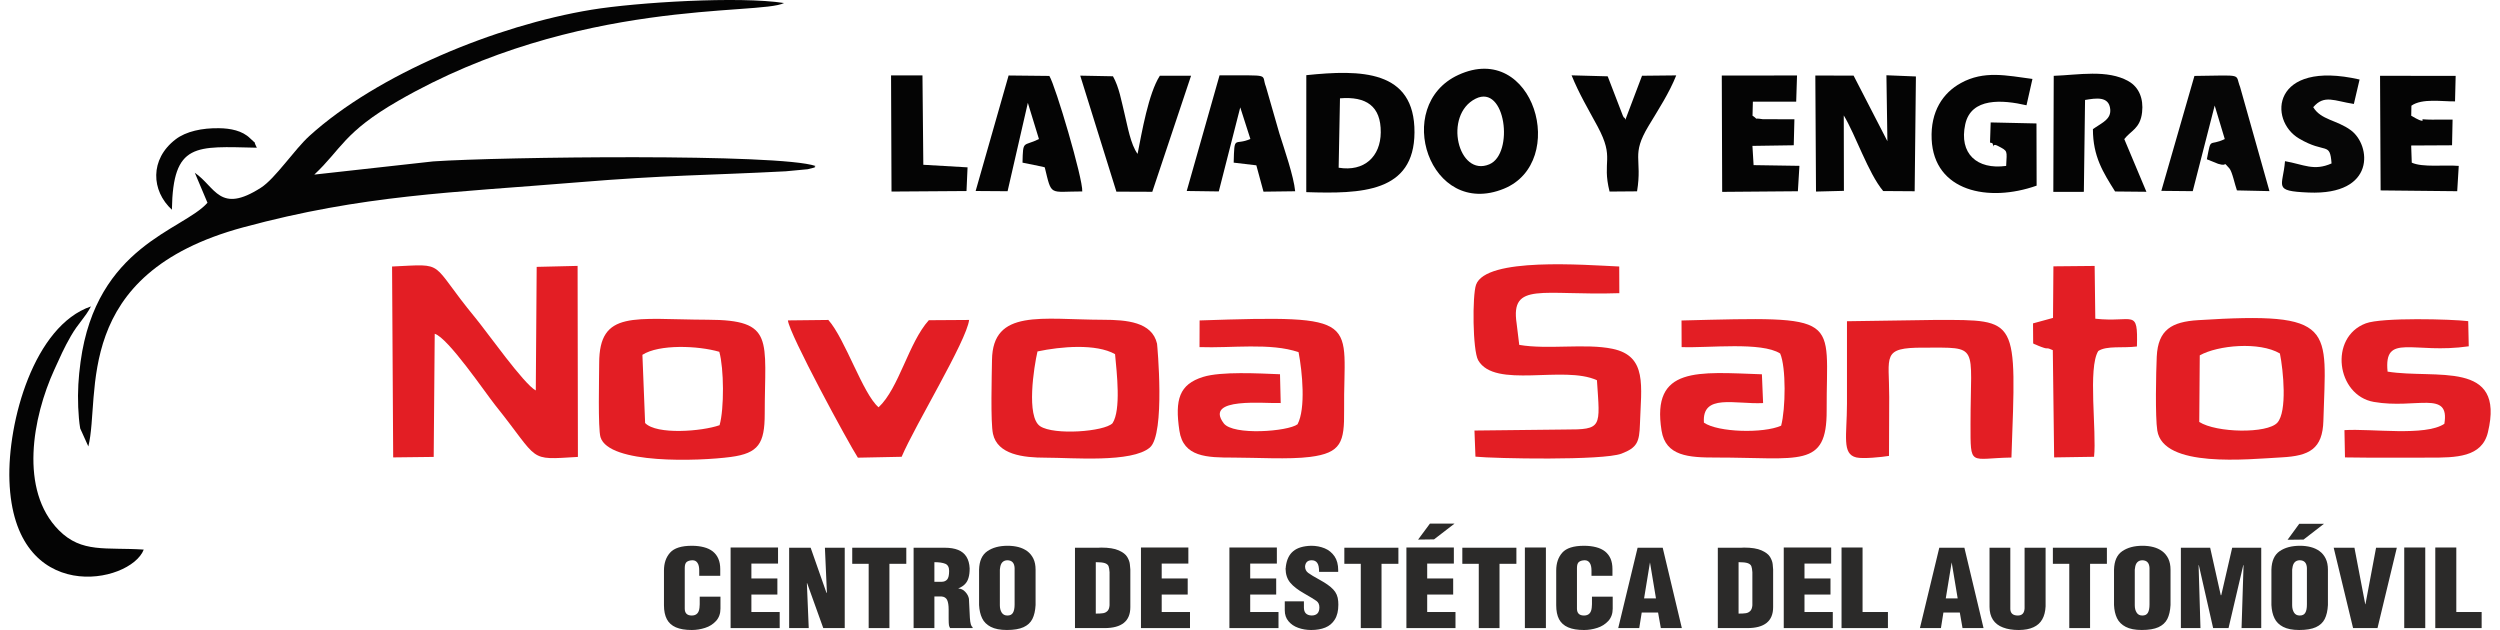
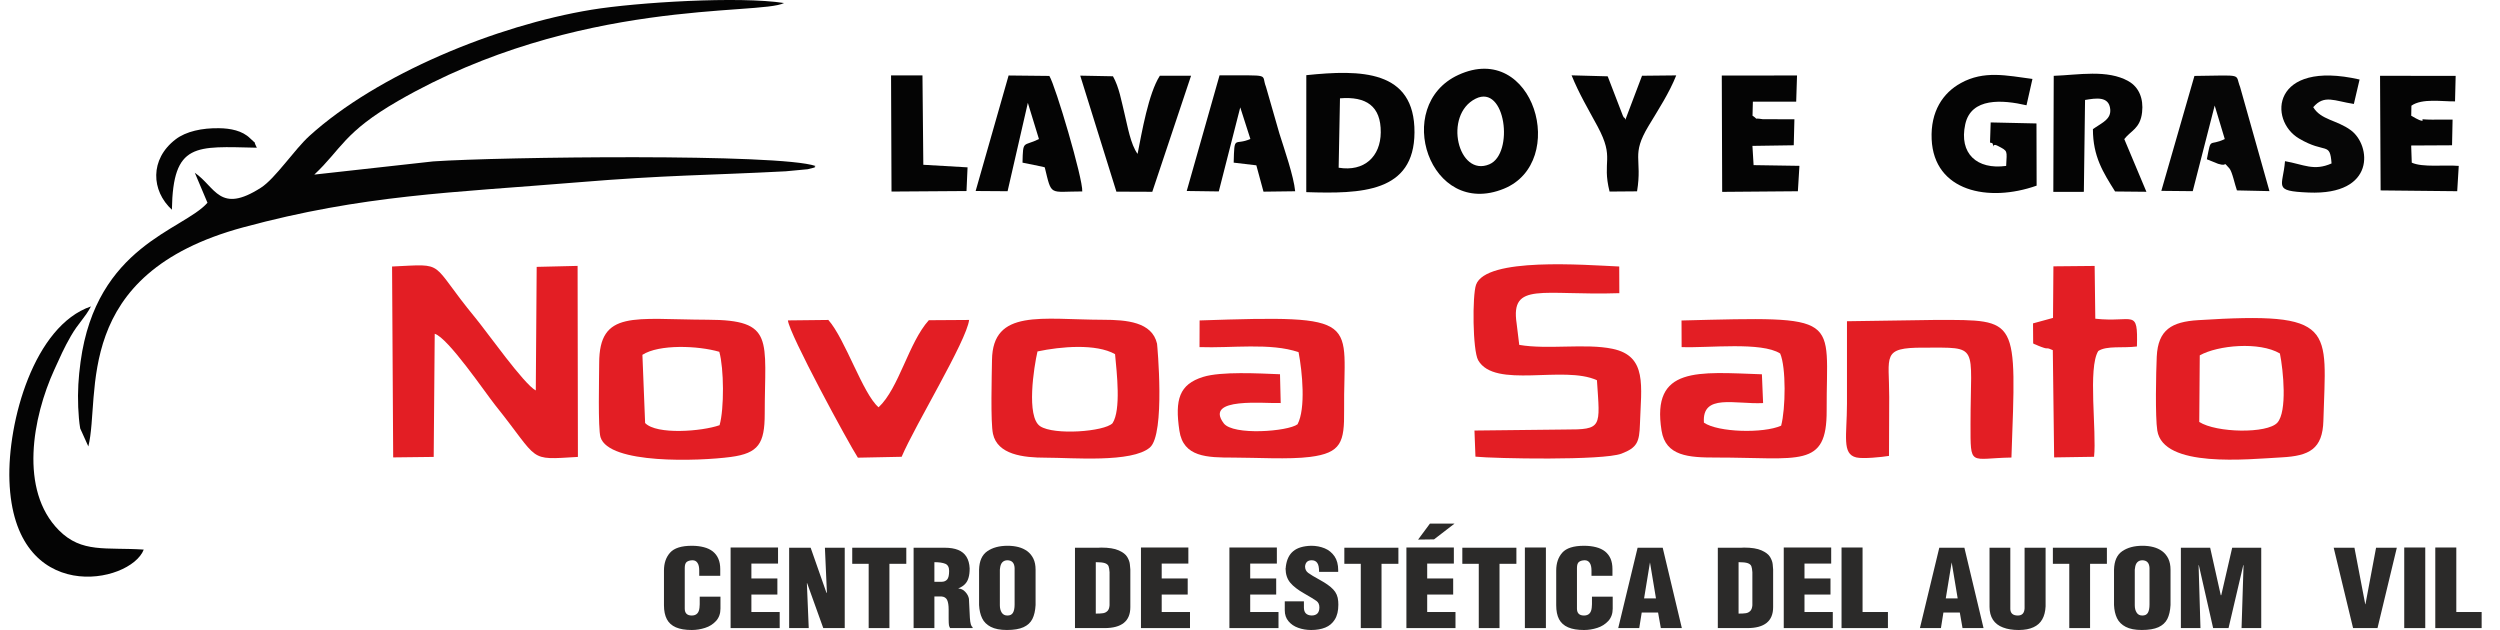
<svg xmlns="http://www.w3.org/2000/svg" version="1.1" id="Capa_1" x="0px" y="0px" width="250px" height="63px" viewBox="0 0 250 63" enable-background="new 0 0 250 63" xml:space="preserve">
  <path fill="none" d="M110.488,56.314c-0.191-0.063-0.493-0.098-0.911-0.098v5.145c0.311,0,0.555-0.014,0.729-0.041  c0.173-0.026,0.32-0.102,0.44-0.222s0.191-0.307,0.208-0.573v-3.301c-0.018-0.275-0.049-0.479-0.102-0.613  C110.795,56.482,110.675,56.381,110.488,56.314z" />
  <path fill="none" d="M214.209,56.025c-0.413,0.021-0.653,0.279-0.707,0.773l-0.025,0.168v3.559c0,0.298,0.062,0.542,0.19,0.737  c0.124,0.196,0.312,0.289,0.563,0.289c0.268,0,0.453-0.089,0.561-0.28c0.106-0.182,0.16-0.462,0.16-0.83v-3.475v-0.168  C214.929,56.283,214.68,56.025,214.209,56.025z" />
  <path fill="none" d="M174.768,56.314c-0.191-0.063-0.492-0.098-0.91-0.098v5.145c0.311,0,0.555-0.014,0.732-0.041  c0.174-0.026,0.316-0.102,0.436-0.222c0.12-0.12,0.191-0.307,0.213-0.573v-3.301c-0.018-0.275-0.053-0.479-0.105-0.613  C175.078,56.482,174.955,56.381,174.768,56.314z" />
  <path fill="none" d="M111.506,35.416c-1.897-1.07-5.411-0.769-7.757-0.271c-0.36,1.547-1.146,6.545,0.267,7.478  c1.391,0.924,6.419,0.542,7.237-0.298C112.119,40.996,111.679,37.277,111.506,35.416z" />
  <path fill="none" d="M94.526,56.376c-0.262-0.106-0.622-0.159-1.088-0.159v1.963h0.71c0.245,0,0.431-0.075,0.564-0.227  c0.133-0.15,0.2-0.436,0.2-0.857C94.913,56.723,94.784,56.482,94.526,56.376z" />
  <polygon fill="none" points="194.577,59.842 195.768,59.842 195.168,56.238 " />
  <path fill="none" d="M100.715,56.025c-0.413,0.021-0.649,0.279-0.707,0.773l-0.022,0.168v3.559c0,0.298,0.062,0.542,0.187,0.737  c0.129,0.196,0.315,0.289,0.568,0.289c0.262,0,0.449-0.089,0.556-0.28c0.111-0.182,0.164-0.462,0.164-0.83v-3.475v-0.168  C101.435,56.283,101.19,56.025,100.715,56.025z" />
  <path fill="none" d="M71.958,42.52c0.471-1.652,0.44-5.673-0.027-7.339c-2.128-0.622-6.028-0.772-7.69,0.302l0.271,6.82  C65.659,43.502,70.199,43.142,71.958,42.52z" />
  <polygon fill="none" points="164.408,59.842 165.598,59.842 164.998,56.238 " />
  <path fill="none" d="M227.736,42.267c1-1.12,0.596-5.22,0.254-6.917c-2.049-1.209-6.202-0.831-8.015,0.187l-0.05,6.659  C221.637,43.293,226.724,43.382,227.736,42.267z" />
  <path fill="none" d="M229.949,56.025c-0.414,0.021-0.648,0.279-0.707,0.769l-0.026,0.173v3.559c0,0.298,0.067,0.542,0.19,0.737  c0.125,0.196,0.316,0.289,0.569,0.289c0.263,0,0.448-0.089,0.556-0.28c0.111-0.182,0.16-0.462,0.16-0.83v-3.47v-0.173  C230.668,56.278,230.42,56.025,229.949,56.025z" />
  <path fill="#E31E24" d="M163.994,42.408c0.121-3.78,0.765-6.801-2.75-7.529c-2.683-0.561-6.48,0.102-9.32-0.391l-0.262-2.15  c-0.627-4.199,2.55-2.764,10.271-3.021l-0.01-2.666c-3.461-0.155-13.318-0.951-14.318,1.822c-0.381,1.062-0.346,6.574,0.214,7.553  c1.657,2.896,8.556,0.466,11.875,1.998c0.307,4.714,0.587,4.936-3.19,4.928l-9.058,0.102l0.098,2.612  c1.923,0.195,12.741,0.404,14.603-0.302C163.729,44.759,163.938,44.195,163.994,42.408z" />
  <path fill="#E31E24" d="M182.666,41.049c-0.044-9.516,1.813-9.413-14.514-9l0.01,2.661c2.714,0.103,7.979-0.552,9.854,0.64  c0.604,1.377,0.547,5.539,0.098,7.219c-1.786,0.791-6.3,0.671-7.721-0.302c-0.219-2.94,3.1-1.821,5.917-1.959l-0.12-2.879  c-6.384-0.218-11.07-0.835-10.035,5.633c0.408,2.56,2.727,2.692,5.41,2.692C179.983,45.75,182.693,46.865,182.666,41.049z" />
  <path fill="#E31E24" d="M119.96,32.044l-0.009,2.666c3.189,0.12,7.104-0.458,9.906,0.507c0.378,1.98,0.729,5.633-0.102,7.21  c-0.951,0.724-6.451,1.146-7.384-0.099c-1.995-2.656,4.141-1.954,5.7-2.025l-0.071-2.879c-2.137-0.084-5.877-0.297-7.694,0.268  c-2.381,0.746-2.83,2.256-2.368,5.37c0.391,2.657,2.759,2.696,5.411,2.696c2.217,0,5.566,0.201,7.65-0.066  c3.137-0.395,3.443-1.488,3.412-4.643C134.318,31.906,136.563,31.489,119.96,32.044z" />
  <path fill="#E31E24" d="M114.989,44.75c1.563-1.342,0.733-10.303,0.715-10.383c-0.498-2.176-3.043-2.385-5.398-2.39  c-6.122-0.013-11.04-1.128-11.106,4.021c-0.022,1.479-0.155,6.237,0.098,7.389c0.453,2.061,2.985,2.385,5.292,2.381  C107.223,45.768,113.181,46.301,114.989,44.75z M104.016,42.622c-1.413-0.933-0.626-5.931-0.267-7.478  c2.346-0.497,5.86-0.799,7.757,0.271c0.173,1.861,0.613,5.58-0.253,6.908C110.435,43.164,105.406,43.546,104.016,42.622z" />
  <path fill="#E31E24" d="M228.176,45.736c2.75-0.146,4.088-0.831,4.163-3.67c0.253-9.32,1.422-10.938-12.55-10.049  c-2.582,0.164-3.985,0.929-4.114,3.643c-0.071,1.547-0.164,6.024,0.054,7.393C216.324,46.834,224.733,45.923,228.176,45.736z   M219.976,35.536c1.813-1.018,5.966-1.396,8.015-0.187c0.342,1.697,0.746,5.797-0.254,6.917c-1.013,1.115-6.1,1.026-7.811-0.071  L219.976,35.536z" />
  <path fill="#E31E24" d="M53.668,26.687l-0.089,12.359c-1.195-0.631-4.842-5.807-6.038-7.255c-4.736-5.74-2.785-5.394-8.334-5.14  l0.111,19.089l4.052-0.049l0.102-12.314c1.337,0.4,5.083,5.931,6.06,7.152c4.527,5.646,3.163,5.465,8.259,5.162L57.76,26.589  L53.668,26.687z" />
-   <path fill="#E31E24" d="M238.758,37.162c-0.391-3.928,2.555-1.724,8.117-2.532l-0.053-2.515c-1.662-0.204-8.628-0.391-10.25,0.223  c-3.7,1.395-2.923,7.205,0.813,7.854c4.226,0.738,7.628-1.226,7.05,2.19c-1.91,1.271-7.254,0.462-9.99,0.631l0.053,2.728  c2.795,0.049,5.606,0.014,8.4,0.022c2.711,0.005,5.287-0.022,5.892-2.528C250.549,35.936,243.583,37.936,238.758,37.162z" />
  <path fill="#E31E24" d="M73.078,45.696c2.781-0.368,3.39-1.354,3.394-4.305c0-7.455,1.04-9.396-5.687-9.418  c-7.366-0.022-10.875-1.022-10.867,4.372c0,1.292-0.133,6.499,0.133,7.374C60.887,46.442,69.87,46.123,73.078,45.696z   M64.241,35.482c1.662-1.074,5.562-0.924,7.69-0.302c0.467,1.666,0.498,5.687,0.027,7.339c-1.759,0.622-6.299,0.982-7.446-0.217  L64.241,35.482z" />
  <path fill="#E31E24" d="M209.406,45.679c0.271-2.542-0.631-8.912,0.422-10.578c0.845-0.556,2.466-0.271,3.865-0.453  c0.107-3.887-0.32-2.354-4.162-2.776l-0.066-5.278l-4.123,0.04l-0.04,5.158l-1.999,0.547l0.014,2.008  c0.079,0.053,0.199,0.094,0.266,0.119c0.063,0.027,0.188,0.09,0.262,0.116c0.076,0.03,0.183,0.075,0.263,0.103  c0.075,0.031,0.178,0.062,0.253,0.088c0.471,0.16,0.244-0.07,0.92,0.244l0.133,10.725L209.406,45.679z" />
  <path fill="#E31E24" d="M90.164,45.679c1.364-3.208,6.478-11.556,6.749-13.684l-4.03,0.026c-2.026,2.244-2.972,6.789-5.024,8.708  c-1.573-1.333-3.328-6.815-5.024-8.734l-4.043,0.045c0.107,1.319,6.069,12.306,6.997,13.728L90.164,45.679z" />
  <path fill="#E31E24" d="M192.334,34.764c5.686,0.004,4.718-0.423,4.718,7.618c0,4.381-0.106,3.438,4.092,3.372  c0.497-14.069,0.759-13.75-7.468-13.763l-8.979,0.133v8.25c-0.005,3.221-0.529,5.028,0.938,5.371  c0.662,0.155,2.531-0.031,3.265-0.155l0.022-5.887C188.926,35.572,188.113,34.759,192.334,34.764z" />
-   <path fill="#040404" d="M184.391,19.085l-0.014-7.543c1.182,1.946,2.439,5.762,3.941,7.561l3.148,0.022l0.125-11.479l-2.949-0.12  l0.098,6.593l-3.381-6.558l-3.826-0.009l0.067,11.604L184.391,19.085z" />
  <path fill="#040404" d="M130.631,7.517l-0.004,11.697c5.5,0.178,10.786,0.049,10.822-5.962  C141.488,6.953,136.051,6.957,130.631,7.517z M133.865,16.771l0.133-6.939c2.604-0.209,4.105,0.759,4.078,3.416  C138.05,15.656,136.434,17.193,133.865,16.771z" />
  <path fill="#040404" d="M145.829,7.495c-6.628,3.057-2.874,14.42,4.567,11.373C156.887,16.211,153.395,4.007,145.829,7.495z   M148.939,16.429c-3.129,1.328-4.635-4.936-1.373-6.562C150.569,8.374,151.432,15.371,148.939,16.429z" />
  <path fill="#040404" d="M199.365,14.672C199.369,14.693,199.371,14.698,199.365,14.672L199.365,14.672z" />
  <path fill="#040404" d="M203.662,18.565l-0.014-6.22l-4.58-0.102l-0.066,2.008c0.076,0.062,0.218,0.004,0.262,0.115  c0.07,0.187,0.094,0.271,0.102,0.305c-0.013-0.071-0.018-0.308,0.405-0.087c1.053,0.546,0.915,0.444,0.845,2.008  c-2.924,0.4-4.728-1.239-4.092-4.158c0.582-2.701,3.719-2.461,6.126-1.906l0.595-2.634c-2.598-0.342-4.833-0.866-7.156,0.409  c-1.795,0.986-3.048,2.839-2.924,5.624C193.4,19.143,198.838,20.271,203.662,18.565z" />
  <path fill="#040404" d="M208.505,9.996c1.11-0.187,2.395-0.395,2.519,0.933c0.084,0.959-0.725,1.302-1.506,1.83  c-0.049,0.036-0.156,0.098-0.227,0.156c0,2.746,1.035,4.345,2.217,6.233l3.132,0.031l-2.212-5.269  c0.652-0.853,1.6-1.044,1.781-2.688c0.15-1.341-0.298-2.492-1.346-3.092c-2.119-1.213-5.052-0.631-7.49-0.546l-0.041,11.604  l3.053-0.004L208.505,9.996z" />
  <path fill="#040404" d="M121.879,19.143l2.146-8.405l1.013,3.159c-1.612,0.711-1.595-0.489-1.67,2.368l2.266,0.267l0.715,2.634  l3.168-0.04c-0.146-1.515-1.07-4.158-1.576-5.771l-1.342-4.669c-0.533-1.346,0.688-1.124-4.643-1.155l-3.283,11.568L121.879,19.143z  " />
  <path fill="#040404" d="M102.785,10.285l1.11,3.621c-1.59,0.786-1.59,0.036-1.644,2.359l1.923,0.391  c0.076,0.022,0.205,0.04,0.302,0.08c0.715,2.937,0.417,2.408,3.75,2.408c0.08-1.249-2.683-10.591-3.292-11.551l-4.074-0.044  l-3.296,11.551l3.194,0.022L102.785,10.285z" />
  <path fill="#060606" d="M221.469,10.556l1.008,3.35c-1.617,0.773-1.342-0.289-1.791,2.021l1.125,0.453  c1.105,0.342,0.346-0.391,1.123,0.453c0.285,0.311,0.564,1.684,0.76,2.208l3.252,0.071L224.01,8.699  c-0.543-1.364,0.453-1.16-4.567-1.106l-3.31,11.493l3.141,0.031L221.469,10.556z" />
  <path fill="#040404" d="M179.788,19.125l0.155-2.541l-4.584-0.071l-0.116-1.924l4.132-0.062l0.066-2.599l-3.168-0.009  c-1.208-0.191-0.222,0.182-1.021-0.347l0.035-1.404h4.332l0.084-2.621l-7.525,0.009l0.04,11.631L179.788,19.125z" />
  <path fill="#040404" d="M245.721,19.121l0.154-2.532c-1.496-0.12-3.607,0.173-4.699-0.324l-0.059-1.715l4.088-0.022l0.053-2.568  c-0.715-0.018-1.381,0.013-2.043,0.004c-0.24-0.004-0.765-0.009-0.982-0.04c-0.004-0.004,0.355,0.52-1.11-0.351l0.018-1.004  c1.066-0.76,3.074-0.409,4.362-0.431l0.063-2.55l-7.561-0.009l0.057,11.462L245.721,19.121z" />
  <path fill="#040404" d="M115.229,19.179l3.878-11.608l-3.123,0.004c-1.137,1.772-1.795,5.642-2.226,7.814  c-0.702-0.951-1.004-2.799-1.297-3.985c-0.324-1.315-0.542-2.67-1.164-3.776l-3.274-0.063l3.616,11.6L115.229,19.179z" />
  <path fill="#060606" d="M229.904,13.852c2.666,1.577,3.088,0.271,3.252,2.492c-1.777,0.786-2.764,0.106-4.656-0.227  c-0.203,2.572-1.27,2.981,2.346,3.136c6.775,0.293,6.265-4.745,4.234-6.233c-1.412-1.035-2.977-1.013-3.758-2.301  c1.105-1.292,2.101-0.622,4.064-0.324l0.572-2.443C227.168,5.944,226.809,12.026,229.904,13.852z" />
  <path fill="#040404" d="M160.956,19.156l2.75-0.022c0.546-3.341-0.631-3.59,1.159-6.557c1-1.662,2.062-3.288,2.759-5.038  l-3.421,0.036l-1.666,4.398c-0.008-0.053-0.084-0.253-0.106-0.2s-0.124-0.165-0.151-0.218l-1.51-3.923l-3.611-0.098  c0.75,1.844,1.63,3.31,2.607,5.122C161.502,15.9,160.17,16.02,160.956,19.156z" />
  <polygon fill="#040404" points="96.65,19.103 96.756,16.735 92.332,16.478 92.247,7.543 89.106,7.543 89.151,19.156 " />
  <path fill="#040404" d="M81.554,16.598c-3.643-1.267-31.493-0.916-38.237-0.458l-11.888,1.32c2.71-2.533,2.932-4.229,8.392-7.375  C57.733-0.24,75.987,1.555,78.404,0.302c-4.483-0.698-14.736-0.067-19.241,0.67C49.612,2.541,37.737,7.428,30.94,13.594  c-1.515,1.377-3.408,4.256-4.852,5.18c-4.145,2.656-4.527-0.071-6.606-1.497l1.266,2.999C18.31,23.039,9.633,24.55,8.056,36.189  c-0.213,1.572-0.298,2.936-0.235,4.531c0.031,0.68,0.089,1.51,0.2,2.123l0.813,1.8c1.266-5.091-1.808-17.237,15.496-21.911  c12.053-3.261,20.769-3.452,33.404-4.496c8.97-0.742,12.915-0.693,20.835-1.106l2.208-0.208  C82.163,16.558,81.145,16.873,81.554,16.598z" />
  <path fill="#040404" d="M5.431,36.971c0.582-1.271,0.955-2.15,1.657-3.367c0.764-1.328,1.381-1.777,2.008-2.963  c-5.682,1.937-8.361,11.51-8.152,17.441c0.439,12.612,12.115,10.315,13.43,6.877c-3.794-0.249-6.197,0.373-8.485-1.933  C1.908,49.02,3.258,41.733,5.431,36.971z" />
  <path fill="#040404" d="M25.684,14.771c-0.488-0.955,0.156-0.125-0.675-0.942c-0.777-0.764-1.959-0.995-3.109-1.008  c-1.684-0.027-3.292,0.311-4.341,1.115c-2.607,1.999-2.43,5.145-0.369,7.037C17.297,14.212,19.567,14.643,25.684,14.771z" />
  <path fill="#2B2A29" d="M69.972,60.419l-0.022,0.342c-0.049,0.528-0.307,0.791-0.773,0.791c-0.466,0-0.702-0.231-0.702-0.692v-4.061  c0-0.303,0.066-0.502,0.195-0.605c0.133-0.102,0.32-0.159,0.56-0.168h0.022c0.213,0,0.377,0.084,0.493,0.258  c0.12,0.168,0.178,0.426,0.178,0.768v0.529h2.101v-0.529v-0.146c0-0.395-0.062-0.741-0.191-1.035  c-0.125-0.293-0.311-0.533-0.555-0.729c-0.244-0.19-0.538-0.332-0.893-0.422c-0.351-0.093-0.75-0.142-1.208-0.142  c-1.035,0-1.759,0.231-2.168,0.688s-0.613,1.049-0.613,1.79v3.47c0,0.564,0.098,1.031,0.289,1.395  c0.191,0.365,0.493,0.636,0.902,0.813C68,62.911,68.528,63,69.177,63c0.449,0,0.893-0.071,1.333-0.213  c0.44-0.139,0.804-0.373,1.097-0.693c0.293-0.324,0.44-0.737,0.44-1.234v-1.191h-2.075V60.419z" />
  <polygon fill="#2B2A29" points="75.139,59.455 77.738,59.455 77.738,57.847 75.139,57.847 75.139,56.358 77.804,56.358   77.804,54.75 73.06,54.75 73.06,62.809 77.969,62.809 77.969,61.201 75.139,61.201 " />
  <polygon fill="#2B2A29" points="82.691,59.272 82.643,59.272 81.065,54.772 78.915,54.772 78.915,62.809 80.874,62.809   80.688,58.331 80.71,58.309 82.327,62.809 84.473,62.809 84.473,54.772 82.491,54.772 " />
  <polygon fill="#2B2A29" points="85.224,56.381 86.867,56.381 86.867,62.809 88.942,62.809 88.942,56.381 90.63,56.381 90.63,54.772   85.224,54.772 " />
  <path fill="#2B2A29" d="M96.987,61.778l-0.093-1.897c-0.04-0.239-0.16-0.475-0.364-0.692c-0.204-0.222-0.436-0.333-0.697-0.333  c0.018-0.018,0.026-0.027,0.026-0.027c0.262-0.111,0.48-0.248,0.64-0.418c0.16-0.164,0.28-0.373,0.351-0.626  c0.08-0.257,0.116-0.573,0.116-0.946c-0.022-0.471-0.133-0.861-0.324-1.168c-0.191-0.307-0.471-0.533-0.831-0.68  c-0.364-0.146-0.809-0.218-1.337-0.218h-3.114v8.036h2.079v-3.162h0.71c0.271,0.021,0.458,0.137,0.564,0.351  c0.102,0.218,0.151,0.537,0.151,0.964v0.906c0,0.338,0.014,0.555,0.031,0.652c0.018,0.099,0.058,0.191,0.115,0.289h2.248v-0.106  C97.112,62.648,97.023,62.343,96.987,61.778z M94.713,57.953c-0.133,0.151-0.32,0.227-0.564,0.227h-0.71v-1.963  c0.466,0,0.826,0.053,1.088,0.159c0.257,0.106,0.386,0.347,0.386,0.72C94.913,57.518,94.846,57.803,94.713,57.953z" />
  <path fill="#2B2A29" d="M102.723,55.114c-0.262-0.187-0.555-0.324-0.884-0.409c-0.329-0.084-0.689-0.128-1.075-0.128  c-0.831,0-1.511,0.182-2.035,0.546c-0.524,0.36-0.8,0.973-0.822,1.849v3.532c0.026,0.51,0.128,0.95,0.302,1.314  c0.173,0.369,0.462,0.657,0.866,0.866c0.404,0.209,0.942,0.315,1.617,0.315c0.698,0,1.249-0.094,1.657-0.279  c0.413-0.188,0.707-0.463,0.889-0.822c0.182-0.364,0.289-0.826,0.32-1.395v-3.532c0-0.431-0.071-0.8-0.222-1.11  C103.185,55.555,102.98,55.306,102.723,55.114z M101.461,56.967v3.475c0,0.368-0.053,0.648-0.164,0.83  c-0.107,0.191-0.293,0.28-0.556,0.28c-0.253,0-0.439-0.093-0.568-0.289c-0.125-0.195-0.187-0.439-0.187-0.737v-3.559l0.022-0.168  c0.058-0.494,0.293-0.752,0.707-0.773c0.475,0,0.72,0.258,0.746,0.773V56.967z" />
  <path fill="#2B2A29" d="M112.723,55.696c-0.151-0.253-0.431-0.471-0.849-0.657s-1-0.28-1.755-0.28c-0.036,0-0.089,0.005-0.16,0.009  c-0.071,0-0.124,0.005-0.16,0.005h-2.301v8.036h2.95c1.724,0,2.586-0.697,2.586-2.092v-3.771c-0.009-0.121-0.027-0.299-0.049-0.525  C112.963,56.193,112.874,55.954,112.723,55.696z M110.955,60.525c-0.018,0.267-0.088,0.453-0.208,0.573s-0.267,0.195-0.44,0.222  c-0.173,0.027-0.417,0.041-0.729,0.041v-5.145c0.417,0,0.72,0.035,0.911,0.098c0.187,0.066,0.307,0.168,0.364,0.297  c0.053,0.134,0.084,0.338,0.102,0.613V60.525z" />
  <polygon fill="#2B2A29" points="116.17,59.455 118.77,59.455 118.77,57.847 116.17,57.847 116.17,56.358 118.836,56.358   118.836,54.75 114.096,54.75 114.096,62.809 119,62.809 119,61.201 116.17,61.201 " />
  <polygon fill="#2B2A29" points="125.02,59.455 127.619,59.455 127.619,57.847 125.02,57.847 125.02,56.358 127.686,56.358   127.686,54.75 122.941,54.75 122.941,62.809 127.85,62.809 127.85,61.201 125.02,61.201 " />
  <path fill="#2B2A29" d="M133.314,58.936c-0.298-0.312-0.733-0.618-1.302-0.93c-0.569-0.311-0.96-0.546-1.177-0.705  c-0.223-0.16-0.33-0.383-0.33-0.662c0.045-0.409,0.268-0.613,0.662-0.613c0.24,0,0.428,0.084,0.551,0.258  c0.129,0.168,0.191,0.471,0.191,0.901h1.91v-0.173c0-0.547-0.119-1.009-0.363-1.373c-0.25-0.364-0.578-0.635-0.986-0.805  c-0.409-0.168-0.857-0.257-1.352-0.257c-0.785,0.022-1.386,0.2-1.795,0.542c-0.412,0.338-0.656,0.853-0.741,1.537  c0,0.08-0.009,0.146-0.026,0.204c0.008,0.577,0.164,1.044,0.467,1.408c0.301,0.364,0.768,0.724,1.395,1.079  c0.626,0.355,1.035,0.609,1.227,0.747c0.195,0.142,0.293,0.355,0.293,0.644c0,0.543-0.263,0.813-0.791,0.813  c-0.507-0.026-0.756-0.289-0.756-0.791V60.13h-1.914v0.897c0,0.436,0.124,0.8,0.369,1.093c0.248,0.298,0.572,0.521,0.977,0.662  c0.404,0.146,0.84,0.218,1.297,0.218c0.533,0,1.004-0.08,1.408-0.244s0.725-0.432,0.955-0.809c0.236-0.378,0.352-0.866,0.352-1.475  c0-0.151-0.004-0.268-0.014-0.343C133.789,59.642,133.616,59.246,133.314,58.936z" />
  <polygon fill="#2B2A29" points="134.434,56.381 136.078,56.381 136.078,62.809 138.152,62.809 138.152,56.381 139.84,56.381   139.84,54.772 134.434,54.772 " />
  <polygon fill="#2B2A29" points="145.455,52.359 142.994,52.359 141.809,53.959 143.403,53.938 " />
  <polygon fill="#2B2A29" points="142.719,59.455 145.318,59.455 145.318,57.847 142.719,57.847 142.719,56.358 145.385,56.358   145.385,54.75 140.641,54.75 140.641,62.809 145.549,62.809 145.549,61.201 142.719,61.201 " />
  <polygon fill="#2B2A29" points="146.233,56.381 147.877,56.381 147.877,62.809 149.951,62.809 149.951,56.381 151.64,56.381   151.64,54.772 146.233,54.772 " />
  <rect x="152.488" y="54.75" fill="#2B2A29" width="2.102" height="8.059" />
  <path fill="#2B2A29" d="M159.197,60.419l-0.023,0.342c-0.049,0.528-0.307,0.791-0.772,0.791c-0.471,0-0.706-0.231-0.706-0.692  v-4.061c0-0.303,0.066-0.502,0.199-0.605c0.129-0.102,0.316-0.159,0.556-0.168h0.022c0.213,0,0.377,0.084,0.498,0.258  c0.115,0.168,0.178,0.426,0.178,0.768v0.529h2.096v-0.529v-0.146c0-0.395-0.062-0.741-0.186-1.035  c-0.129-0.293-0.312-0.533-0.556-0.729c-0.245-0.19-0.542-0.332-0.894-0.422c-0.355-0.093-0.755-0.142-1.208-0.142  c-1.04,0-1.764,0.231-2.173,0.688c-0.404,0.457-0.607,1.049-0.607,1.79v3.47c0,0.564,0.093,1.031,0.283,1.395  c0.195,0.365,0.494,0.636,0.906,0.813c0.409,0.178,0.938,0.267,1.591,0.267c0.448,0,0.889-0.071,1.329-0.213  c0.439-0.139,0.803-0.373,1.102-0.693c0.293-0.324,0.439-0.737,0.439-1.234v-1.191h-2.074V60.419z" />
  <path fill="#2B2A29" d="M163.76,54.772l-1.938,8.036h2.102l0.248-1.555h1.635l0.275,1.555h2.102l-1.914-8.036H163.76z   M164.408,59.842l0.59-3.604l0.6,3.604H164.408z" />
  <path fill="#2B2A29" d="M177.007,55.696c-0.151-0.253-0.436-0.471-0.853-0.657c-0.414-0.187-1-0.28-1.751-0.28  c-0.04,0-0.093,0.005-0.164,0.009c-0.071,0-0.124,0.005-0.16,0.005h-2.297v8.036h2.946c1.723,0,2.585-0.697,2.585-2.092v-3.771  c-0.009-0.121-0.022-0.299-0.044-0.525C177.246,56.193,177.158,55.954,177.007,55.696z M175.238,60.525  c-0.021,0.267-0.093,0.453-0.213,0.573c-0.119,0.12-0.262,0.195-0.436,0.222c-0.178,0.027-0.422,0.041-0.732,0.041v-5.145  c0.418,0,0.719,0.035,0.91,0.098c0.188,0.066,0.311,0.168,0.365,0.297c0.053,0.134,0.088,0.338,0.105,0.613V60.525z" />
  <polygon fill="#2B2A29" points="180.449,59.455 183.049,59.455 183.049,57.847 180.449,57.847 180.449,56.358 183.119,56.358   183.119,54.75 178.375,54.75 178.375,62.809 183.279,62.809 183.279,61.201 180.449,61.201 " />
  <polygon fill="#2B2A29" points="186.256,54.75 184.154,54.75 184.154,62.809 188.793,62.809 188.793,61.201 186.256,61.201 " />
  <path fill="#2B2A29" d="M193.929,54.772l-1.937,8.036h2.101l0.249-1.555h1.639l0.271,1.555h2.102l-1.915-8.036H193.929z   M194.577,59.842l0.591-3.604l0.6,3.604H194.577z" />
  <path fill="#2B2A29" d="M202.459,60.836c-0.027,0.48-0.25,0.716-0.676,0.716c-0.476,0-0.729-0.209-0.751-0.631v-6.148h-2.079v5.904  c0,0.52,0.115,0.95,0.342,1.302c0.231,0.346,0.564,0.604,1.004,0.768c0.44,0.17,0.965,0.254,1.582,0.254  c0.596-0.004,1.088-0.098,1.471-0.279c0.387-0.178,0.68-0.44,0.875-0.791c0.199-0.347,0.307-0.782,0.333-1.297v-5.86h-2.101V60.836z  " />
  <polygon fill="#2B2A29" points="205.288,56.381 206.928,56.381 206.928,62.809 209.007,62.809 209.007,56.381 210.69,56.381   210.69,54.772 205.288,54.772 " />
  <path fill="#2B2A29" d="M216.213,55.114c-0.258-0.187-0.556-0.324-0.885-0.409c-0.328-0.084-0.684-0.128-1.07-0.128  c-0.836,0-1.51,0.182-2.039,0.546c-0.524,0.36-0.795,0.973-0.817,1.849v3.532c0.022,0.51,0.124,0.95,0.298,1.314  c0.178,0.369,0.467,0.657,0.871,0.866c0.398,0.209,0.937,0.315,1.611,0.315c0.698,0,1.254-0.094,1.662-0.279  c0.408-0.188,0.707-0.463,0.889-0.822c0.182-0.364,0.289-0.826,0.32-1.395v-3.532c0-0.431-0.076-0.8-0.223-1.11  C216.68,55.555,216.471,55.306,216.213,55.114z M214.951,56.967v3.475c0,0.368-0.054,0.648-0.16,0.83  c-0.107,0.191-0.293,0.28-0.561,0.28c-0.252,0-0.439-0.093-0.563-0.289c-0.129-0.195-0.19-0.439-0.19-0.737v-3.559l0.025-0.168  c0.054-0.494,0.294-0.752,0.707-0.773c0.471,0,0.72,0.258,0.742,0.773V56.967z" />
  <polygon fill="#2B2A29" points="222.125,59.521 222.076,59.521 221.016,54.772 218.088,54.772 218.088,62.809 220.047,62.809   219.859,56.51 219.883,56.51 221.313,62.809 222.854,62.809 224.329,56.51 224.355,56.51 224.156,62.809 226.124,62.809   226.124,54.772 223.219,54.772 " />
-   <path fill="#2B2A29" d="M231.953,55.114c-0.258-0.19-0.557-0.324-0.885-0.409c-0.324-0.084-0.684-0.128-1.07-0.128  c-0.831,0-1.511,0.182-2.035,0.542c-0.523,0.364-0.799,0.977-0.822,1.848v3.537c0.027,0.51,0.125,0.95,0.303,1.314  c0.174,0.369,0.462,0.657,0.866,0.866S229.247,63,229.922,63c0.702,0,1.254-0.094,1.662-0.279c0.413-0.188,0.706-0.463,0.889-0.822  c0.182-0.364,0.289-0.826,0.319-1.395v-3.537c0-0.426-0.071-0.795-0.222-1.105C232.419,55.55,232.215,55.301,231.953,55.114z   M230.691,56.972v3.47c0,0.368-0.049,0.648-0.16,0.83c-0.107,0.191-0.293,0.28-0.556,0.28c-0.253,0-0.444-0.093-0.569-0.289  c-0.123-0.195-0.19-0.439-0.19-0.737v-3.559l0.026-0.173c0.059-0.489,0.293-0.747,0.707-0.769c0.471,0,0.719,0.253,0.742,0.773  V56.972z" />
-   <polygon fill="#2B2A29" points="228.758,53.977 230.354,53.959 232.393,52.383 229.922,52.383 " />
  <polygon fill="#2B2A29" points="236.546,60.419 236.523,60.419 235.444,54.772 233.369,54.772 235.307,62.809 237.75,62.809   239.683,54.772 237.607,54.772 " />
  <rect x="240.424" y="54.75" fill="#2B2A29" width="2.102" height="8.059" />
  <polygon fill="#2B2A29" points="245.631,54.75 243.529,54.75 243.529,62.809 248.164,62.809 248.164,61.201 245.631,61.201 " />
</svg>